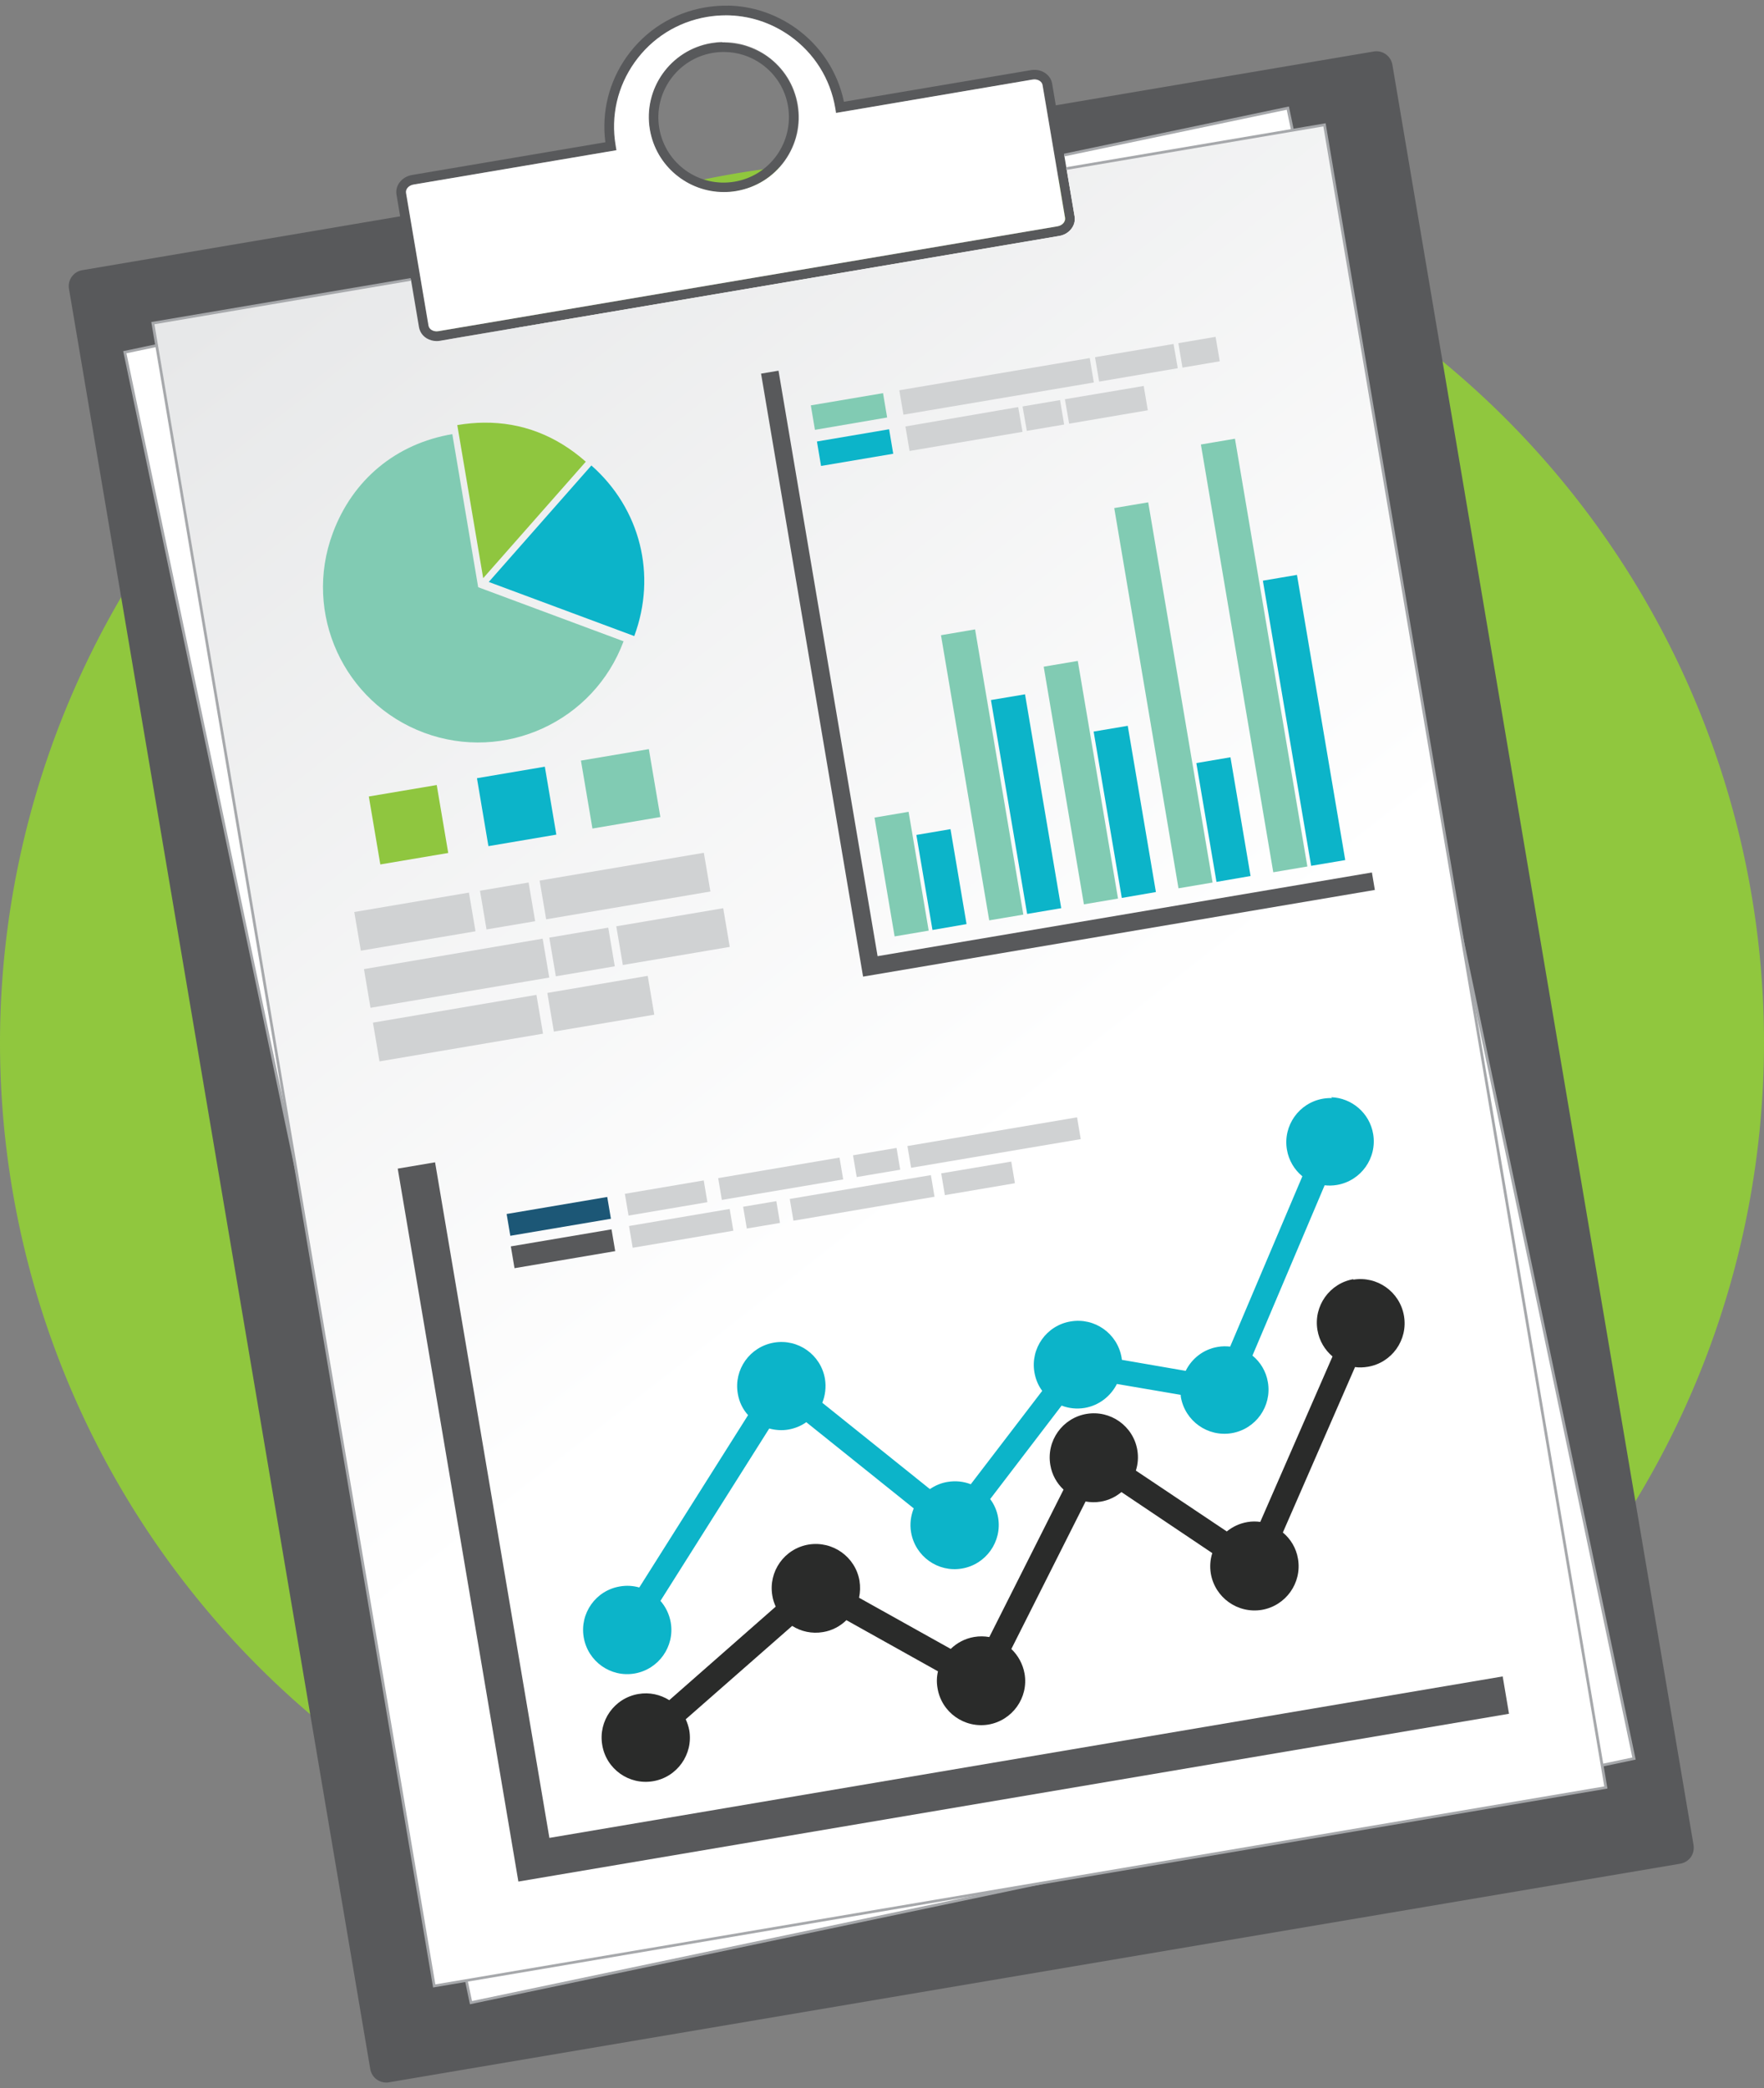
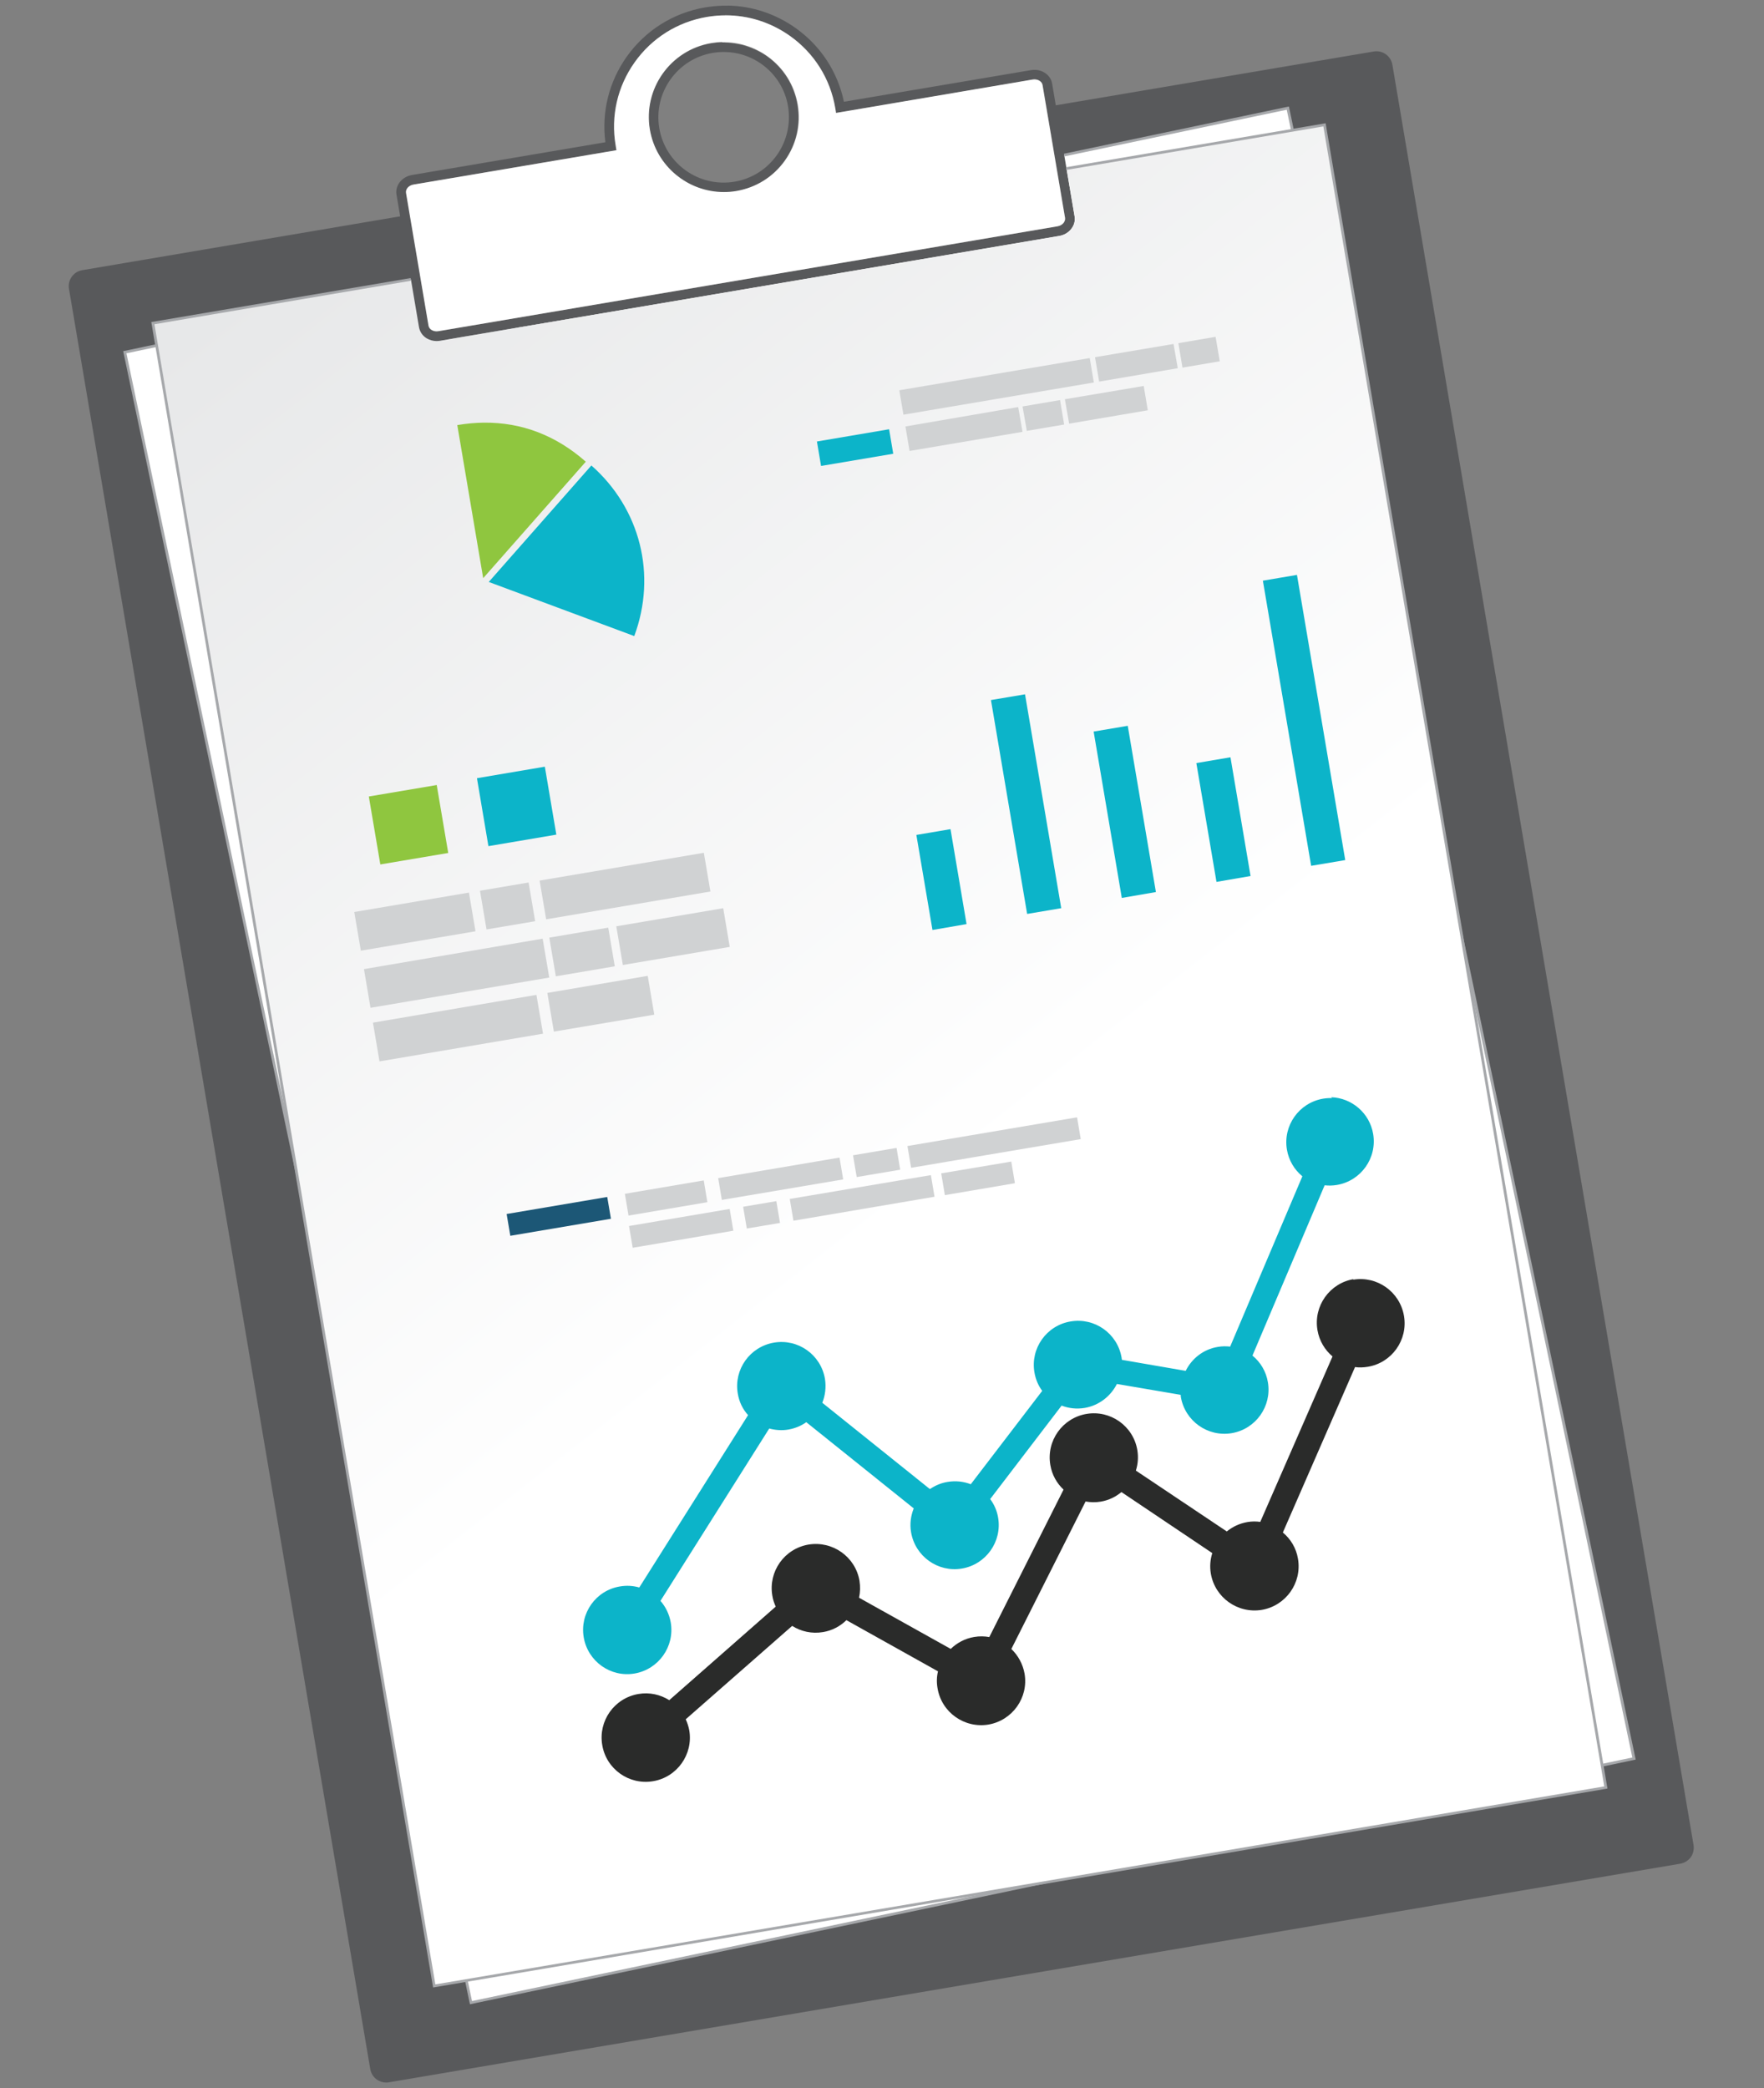
<svg xmlns="http://www.w3.org/2000/svg" xmlns:xlink="http://www.w3.org/1999/xlink" width="120" height="142" viewBox="0 0 120 142">
  <rect x="0" y="0" width="120" height="142" fill="#808080" stroke="none" />
  <defs>
    <linearGradient id="b" x1="178.275" x2="495.874" y1="180.535" y2="588.02" gradientUnits="userSpaceOnUse" xlink:href="#a" gradientTransform="matrix(.157 0 0 .157 25.03 869.705)" />
    <linearGradient id="a">
      <stop offset="0" stop-color="#e6e7e8" />
      <stop offset="1" stop-color="#fff" />
    </linearGradient>
  </defs>
-   <path fill="#90c73e" d="M53.048 11.368a60 60 0 0 0-6.264 1.072c.738.407 1.578.635 2.455.635.28 0 .56-.023.85-.072 1.15-.195 2.18-.77 2.95-1.635zm18.945.736l.46 2.717c.02.12-.017.24-.104.35-.1.12-.25.2-.42.23l-42.11 7.13c-.17.03-.34 0-.47-.08-.12-.07-.19-.17-.21-.29l-.41-2.41A60 60 0 0 0 0 70.89a60 60 0 0 0 60 60 60 60 0 0 0 60-60 60 60 0 0 0-48.007-58.786z" />
  <path fill="#58595b" d="M49.524.386c-.11-.002-.22-.002-.33 0-.404.01-.81.048-1.218.117-2.17.367-4.065 1.557-5.34 3.35-1.21 1.704-1.72 3.76-1.454 5.82L28.028 11.9c-.687.116-1.16.713-1.056 1.33l.25 1.48-21.63 3.663c-.598.1-1 .667-.9 1.264L14.94 80.17l10.248 60.53c.05.287.21.542.446.71.187.133.41.203.635.203.06 0 .12 0 .18-.015l43.93-7.437 43.93-7.43c.28-.05.54-.21.71-.44.17-.24.23-.53.19-.82l-10.25-60.53L94.72 4.4c-.094-.535-.558-.914-1.08-.914-.06 0-.125.005-.187.016l-21.63 3.66-.25-1.48c-.054-.308-.238-.572-.52-.743-.267-.17-.593-.22-.917-.17L57.41 6.92c-.425-2.034-1.585-3.806-3.29-5.017C52.756.94 51.164.41 49.525.38zm-.157.657c1.56 0 3.077.48 4.374 1.402 1.65 1.173 2.75 2.918 3.09 4.914l.06.32 13.36-2.26c.17-.03.34 0 .47.08.12.07.19.17.21.29l.26 1.53 1.27 7.5c.02.11-.01.24-.1.34-.1.12-.24.2-.41.23l-42.11 7.13c-.17.03-.33 0-.46-.08-.11-.07-.19-.17-.21-.29l-1.27-7.5-.26-1.53c-.04-.26.19-.51.52-.57l13.8-2.33-.05-.33c-.34-1.99.12-4 1.3-5.65 1.18-1.65 2.92-2.75 4.92-3.09.43-.07.86-.11 1.28-.11zm-.018 1.835h-.21c-.25.006-.5.03-.76.072-2.77.47-4.65 3.106-4.18 5.878.42 2.485 2.58 4.247 5.02 4.247.28 0 .56-.023.85-.07 1.34-.23 2.51-.965 3.3-2.075.79-1.11 1.1-2.46.87-3.804-.23-1.343-.97-2.517-2.08-3.305-.1-.07-.2-.13-.31-.2-.01 0-.02-.01-.03-.01-.1-.06-.2-.11-.3-.16l-.05-.02c-.1-.05-.2-.09-.31-.14l-.05-.02c-.11-.04-.21-.08-.32-.11l-.04-.02-.32-.09-.06-.01-.32-.06-.05-.01c-.11-.02-.22-.03-.33-.05h-.03c-.12-.01-.24-.02-.36-.02zm-.1.657c.91 0 1.8.282 2.56.822.96.687 1.61 1.71 1.8 2.88.19 1.168-.08 2.345-.76 3.31-.69.968-1.71 1.61-2.88 1.808-2.42.408-4.71-1.223-5.12-3.637-.41-2.414 1.22-4.71 3.63-5.12.25-.042.5-.063.75-.063z" />
  <path fill="#fff" d="M87.605 7.353l-15.21 3.19.706 4.168c.06.31-.03.62-.24.88-.2.24-.48.41-.81.46l-36.72 6.21-6.48 1.24c-.5.1-.98-.18-1.07-.61l-.54-2.86L8.5 23.96l23.547 112.23 79.113-16.6L87.61 7.357z" />
  <path fill="#a6a8ab" d="M87.677 7.243l-15.297 3.21.03.182 15.123-3.173 23.51 112.048-78.934 16.562L8.6 24.024l18.548-3.892.53 2.77c.046.237.195.44.42.57.222.128.49.17.758.12l10.718-2.053-8.52 1.44-2.233.43c-.22.04-.44 0-.63-.1-.17-.11-.29-.26-.33-.45l-.56-2.95-18.92 3.97L31.95 136.2l.02.09 79.204-16.617.097-.02L87.7 7.333l-.02-.09zm-17.99 8.53l-8.518 1.443h-.01l8.52-1.442z" />
  <path fill="url(#b)" d="M133.627 885.8l-17.55 2.97.55 3.252c.05.308-.036.618-.246.873-.19.24-.48.403-.81.457l-42.11 7.13c-.07.012-.15.02-.23.02-.24 0-.47-.064-.68-.186-.28-.172-.46-.436-.52-.744l-.55-3.25-17.55 2.97 19.14 113.064 79.71-13.493L133.63 885.8z" transform="translate(-43.525 -877.31)" />
  <path fill="#a6a8ab" d="M90.178 8.382L72.535 11.37l.03.18 17.46-2.954 19.11 112.88-79.52 13.463-19.11-112.89 17.46-2.96-.03-.18-17.643 2.99 19.156 113.16.015.09 79.795-13.51.092-.02L90.178 8.38z" />
  <path fill="#fff" d="M49.367 1.044c-.425 0-.853.035-1.28.108-1.997.338-3.742 1.433-4.914 3.083C42 5.885 41.54 7.895 41.88 9.89l.053.324-13.795 2.335c-.33.05-.562.31-.518.57l1.53 9.03c.02.11.094.22.21.29.132.08.298.11.466.08l42.11-7.13c.167-.03.314-.11.413-.23.08-.11.12-.23.1-.35l-1.53-9.03c-.02-.12-.1-.22-.21-.29-.13-.08-.3-.11-.47-.08L56.87 7.68l-.05-.325c-.337-1.997-1.43-3.742-3.083-4.914-1.3-.92-2.818-1.4-4.377-1.4zm-.222 1.835c1.086-.03 2.147.3 3.05.94 1.11.79 1.846 1.96 2.073 3.3.227 1.34-.082 2.69-.87 3.8-.79 1.11-1.963 1.84-3.305 2.07-.287.05-.573.07-.854.07-2.45 0-4.61-1.77-5.03-4.25-.47-2.77 1.4-5.41 4.17-5.88.25-.04.5-.07.75-.07z" />
  <path fill="#8fc63f" d="M32.92 28.74c-.592.007-1.197.062-1.812.166l1.762 10.41 6.98-7.92c-2.028-1.79-4.365-2.68-6.93-2.655zm-3.21 24.642l-4.62.78.782 4.62 4.62-.78-.783-4.62z" />
  <path fill="#0cb4c9" d="M60.484 29.19l-4.91.832.28 1.663 4.91-.83-.28-1.665zM40.23 31.653l-6.98 7.92 9.897 3.68c1.546-4.16.413-8.666-2.916-11.6zm48 7.44l-2.32.393 3.283 19.39 2.32-.39-3.284-19.393zm-18.5 8.12l-2.318.39 2.462 14.545 2.318-.392-2.462-14.544zm6.987 2.142l-2.32.392 1.916 11.312 2.32-.4-1.916-11.31zm6.987 2.14l-2.32.394 1.37 8.08 2.318-.4-1.368-8.08zm-46.64.64l-4.618.783.78 4.62 4.62-.783-.782-4.62zm27.594 4.248l-2.32.393 1.096 6.463 2.318-.4-1.094-6.47zM90.615 74.67c-.2-.007-.403.006-.607.04-1.637.278-2.74 1.83-2.462 3.466.125.74.512 1.37 1.05 1.813l-4.912 11.58c-.272-.03-.552-.03-.835.02-.99.16-1.78.8-2.19 1.63l-4.34-.75c-.01-.05-.01-.1-.02-.15-.28-1.64-1.83-2.74-3.47-2.46-1.64.27-2.74 1.83-2.46 3.46.08.47.26.9.53 1.26l-4.86 6.35c-.49-.19-1.02-.25-1.57-.16-.45.07-.86.25-1.21.49l-7.32-5.87c.2-.5.27-1.06.18-1.63-.28-1.64-1.83-2.74-3.47-2.46-1.64.28-2.74 1.83-2.46 3.46.09.57.34 1.07.7 1.47l-7.4 11.72c-.42-.12-.86-.15-1.32-.07-1.64.27-2.74 1.83-2.46 3.46.28 1.64 1.83 2.74 3.46 2.46 1.63-.28 2.74-1.83 2.46-3.47-.1-.57-.35-1.07-.7-1.47l7.4-11.72c.41.11.86.15 1.31.07.45-.08.86-.25 1.21-.5l7.31 5.862c-.2.5-.28 1.06-.18 1.63.28 1.635 1.83 2.74 3.46 2.46 1.63-.276 2.74-1.827 2.46-3.464-.08-.475-.27-.9-.54-1.26l4.86-6.357c.482.19 1.02.25 1.57.16.982-.17 1.772-.8 2.19-1.63l4.34.74.01.14c.28 1.64 1.83 2.74 3.462 2.466 1.636-.278 2.74-1.83 2.46-3.466-.124-.74-.51-1.37-1.05-1.81l4.91-11.58c.27.03.55.025.837-.023 1.64-.28 2.74-1.83 2.464-3.465-.24-1.43-1.46-2.453-2.856-2.5z" />
-   <path fill="#81cbb3" d="M60.068 26.735l-4.91.83.28 1.664 4.912-.84-.282-1.67zM30.773 29.52c-3.83.648-6.78 3.09-8.134 6.73-2.04 5.466.75 11.544 6.21 13.576 5.46 2.03 11.54-.752 13.57-6.218l-9.89-3.678-1.76-10.41zm53.24.313l-2.32.393 4.924 29.088 2.32-.393-4.925-29.08zm-5.894 4.323l-2.32.392 4.37 25.856 2.32-.392-4.38-25.856zM66.33 42.8l-2.318.394 3.282 19.39 2.32-.39L66.332 42.8zm6.988 2.143L71 45.335l2.735 16.16 2.32-.392-2.736-16.16zM44.14 50.94l-4.62.78.782 4.62 4.62-.782-.783-4.62zm17.67 4.263l-2.32.393 1.368 8.08 2.318-.393-1.367-8.08z" />
  <path fill="#d0d2d3" d="M82.694 22.905l-2.534.43.28 1.663 2.536-.43-.282-1.663zm-2.856.484l-5.348.9.282 1.66 5.347-.91-.29-1.67zm-5.71.96l-12.95 2.19.28 1.66 12.952-2.19-.28-1.67zm3.66 1.9l-5.347.9.29 1.66 5.35-.91-.28-1.67zm-5.693.96l-2.534.43.29 1.66 2.54-.43-.28-1.67zm-2.818.47L61.593 29l.282 1.665 7.684-1.3-.29-1.664zM47.88 57.99l-11.172 1.89.446 2.633 11.173-1.89-.446-2.633zm-11.92 2.02l-3.308.56.445 2.632 3.308-.56-.446-2.632zm-4.06.687l-7.8 1.32.447 2.63 7.8-1.32-.447-2.63zm17.297 1.062l-7.273 1.23.446 2.63 7.272-1.23-.445-2.64zm-7.82 1.32l-4.01.68.445 2.63 4.01-.68-.445-2.63zm-4.46.75L24.76 65.9l.444 2.63 12.16-2.056-.447-2.635zm7.147 2.53l-6.83 1.16.444 2.63 6.83-1.15-.444-2.64zM36.5 67.65l-11.13 1.89.446 2.634L36.94 70.29l-.446-2.63zm36.77 8.328L61.73 77.93l.25 1.48 11.54-1.95-.25-1.482zm-12.277 2.08l-2.964.502.25 1.48 2.96-.5-.25-1.482zm-3.88.657l-8.258 1.398.25 1.482L57.36 80.2l-.25-1.482zm11.677.274l-4.763.8.25 1.48 4.765-.81-.25-1.48zm-5.47.92l-9.595 1.62.25 1.48 9.598-1.63-.25-1.49zm-15.452.36l-5.36.91.25 1.48 5.364-.91-.25-1.49zm4.94 1.41l-2.255.38.25 1.48 2.258-.38-.25-1.49zm-3.173.53l-6.845 1.16.25 1.48 6.847-1.16-.25-1.49z" />
-   <path fill="#58595b" d="M52.96 25.207l-1.187.2 6.94 41.003 34.815-5.894-.2-1.188L59.7 65.02l-6.74-39.813zm-23.363 53.83l-2.54.43 7.777 45.94.43 2.54 2.54-.43 64.85-10.98-.43-2.54-64.85 10.98-7.777-45.94zm11.994 4.56l-6.84 1.158.25 1.482 6.85-1.16-.25-1.48z" />
  <path fill="#2a2b2a" d="M92.085 86.98c-1.637.278-2.74 1.83-2.462 3.466.123.73.5 1.35 1.024 1.793l-4.914 11.25c-.282-.04-.573-.04-.867.01-.54.09-1.018.32-1.41.64L77.27 100c.14-.437.18-.91.1-1.39-.272-1.64-1.83-2.74-3.46-2.464-1.636.28-2.74 1.83-2.46 3.468.11.67.44 1.25.9 1.68L67.3 111.32c-.33-.06-.68-.066-1.03-.006-.626.106-1.17.4-1.595.812l-6.236-3.48c.08-.37.09-.76.03-1.155-.28-1.63-1.83-2.73-3.47-2.46-1.64.28-2.74 1.83-2.46 3.47.04.27.13.52.23.75l-7.24 6.36c-.61-.38-1.34-.55-2.1-.42-1.64.28-2.74 1.83-2.46 3.47.27 1.64 1.83 2.74 3.46 2.46 1.63-.27 2.74-1.83 2.46-3.46-.05-.26-.13-.51-.24-.75l7.24-6.35c.6.38 1.34.55 2.1.42.62-.1 1.17-.4 1.59-.81l6.23 3.48c-.09.37-.1.76-.03 1.15.27 1.64 1.83 2.74 3.46 2.47 1.63-.28 2.74-1.83 2.46-3.46-.12-.67-.45-1.25-.9-1.68l5.05-10.03c.33.06.68.07 1.03.01.54-.09 1.01-.32 1.41-.65l6.18 4.15c-.14.44-.18.91-.1 1.39.28 1.64 1.83 2.74 3.47 2.47 1.63-.28 2.74-1.83 2.46-3.47-.12-.73-.5-1.35-1.03-1.79l4.91-11.25c.28.04.57.03.87-.02 1.63-.27 2.74-1.82 2.46-3.46-.28-1.64-1.83-2.74-3.47-2.46z" />
  <path fill="#1c5776" d="M41.56 82.876l-6.845 1.158-.25-1.482 6.844-1.158z" />
</svg>